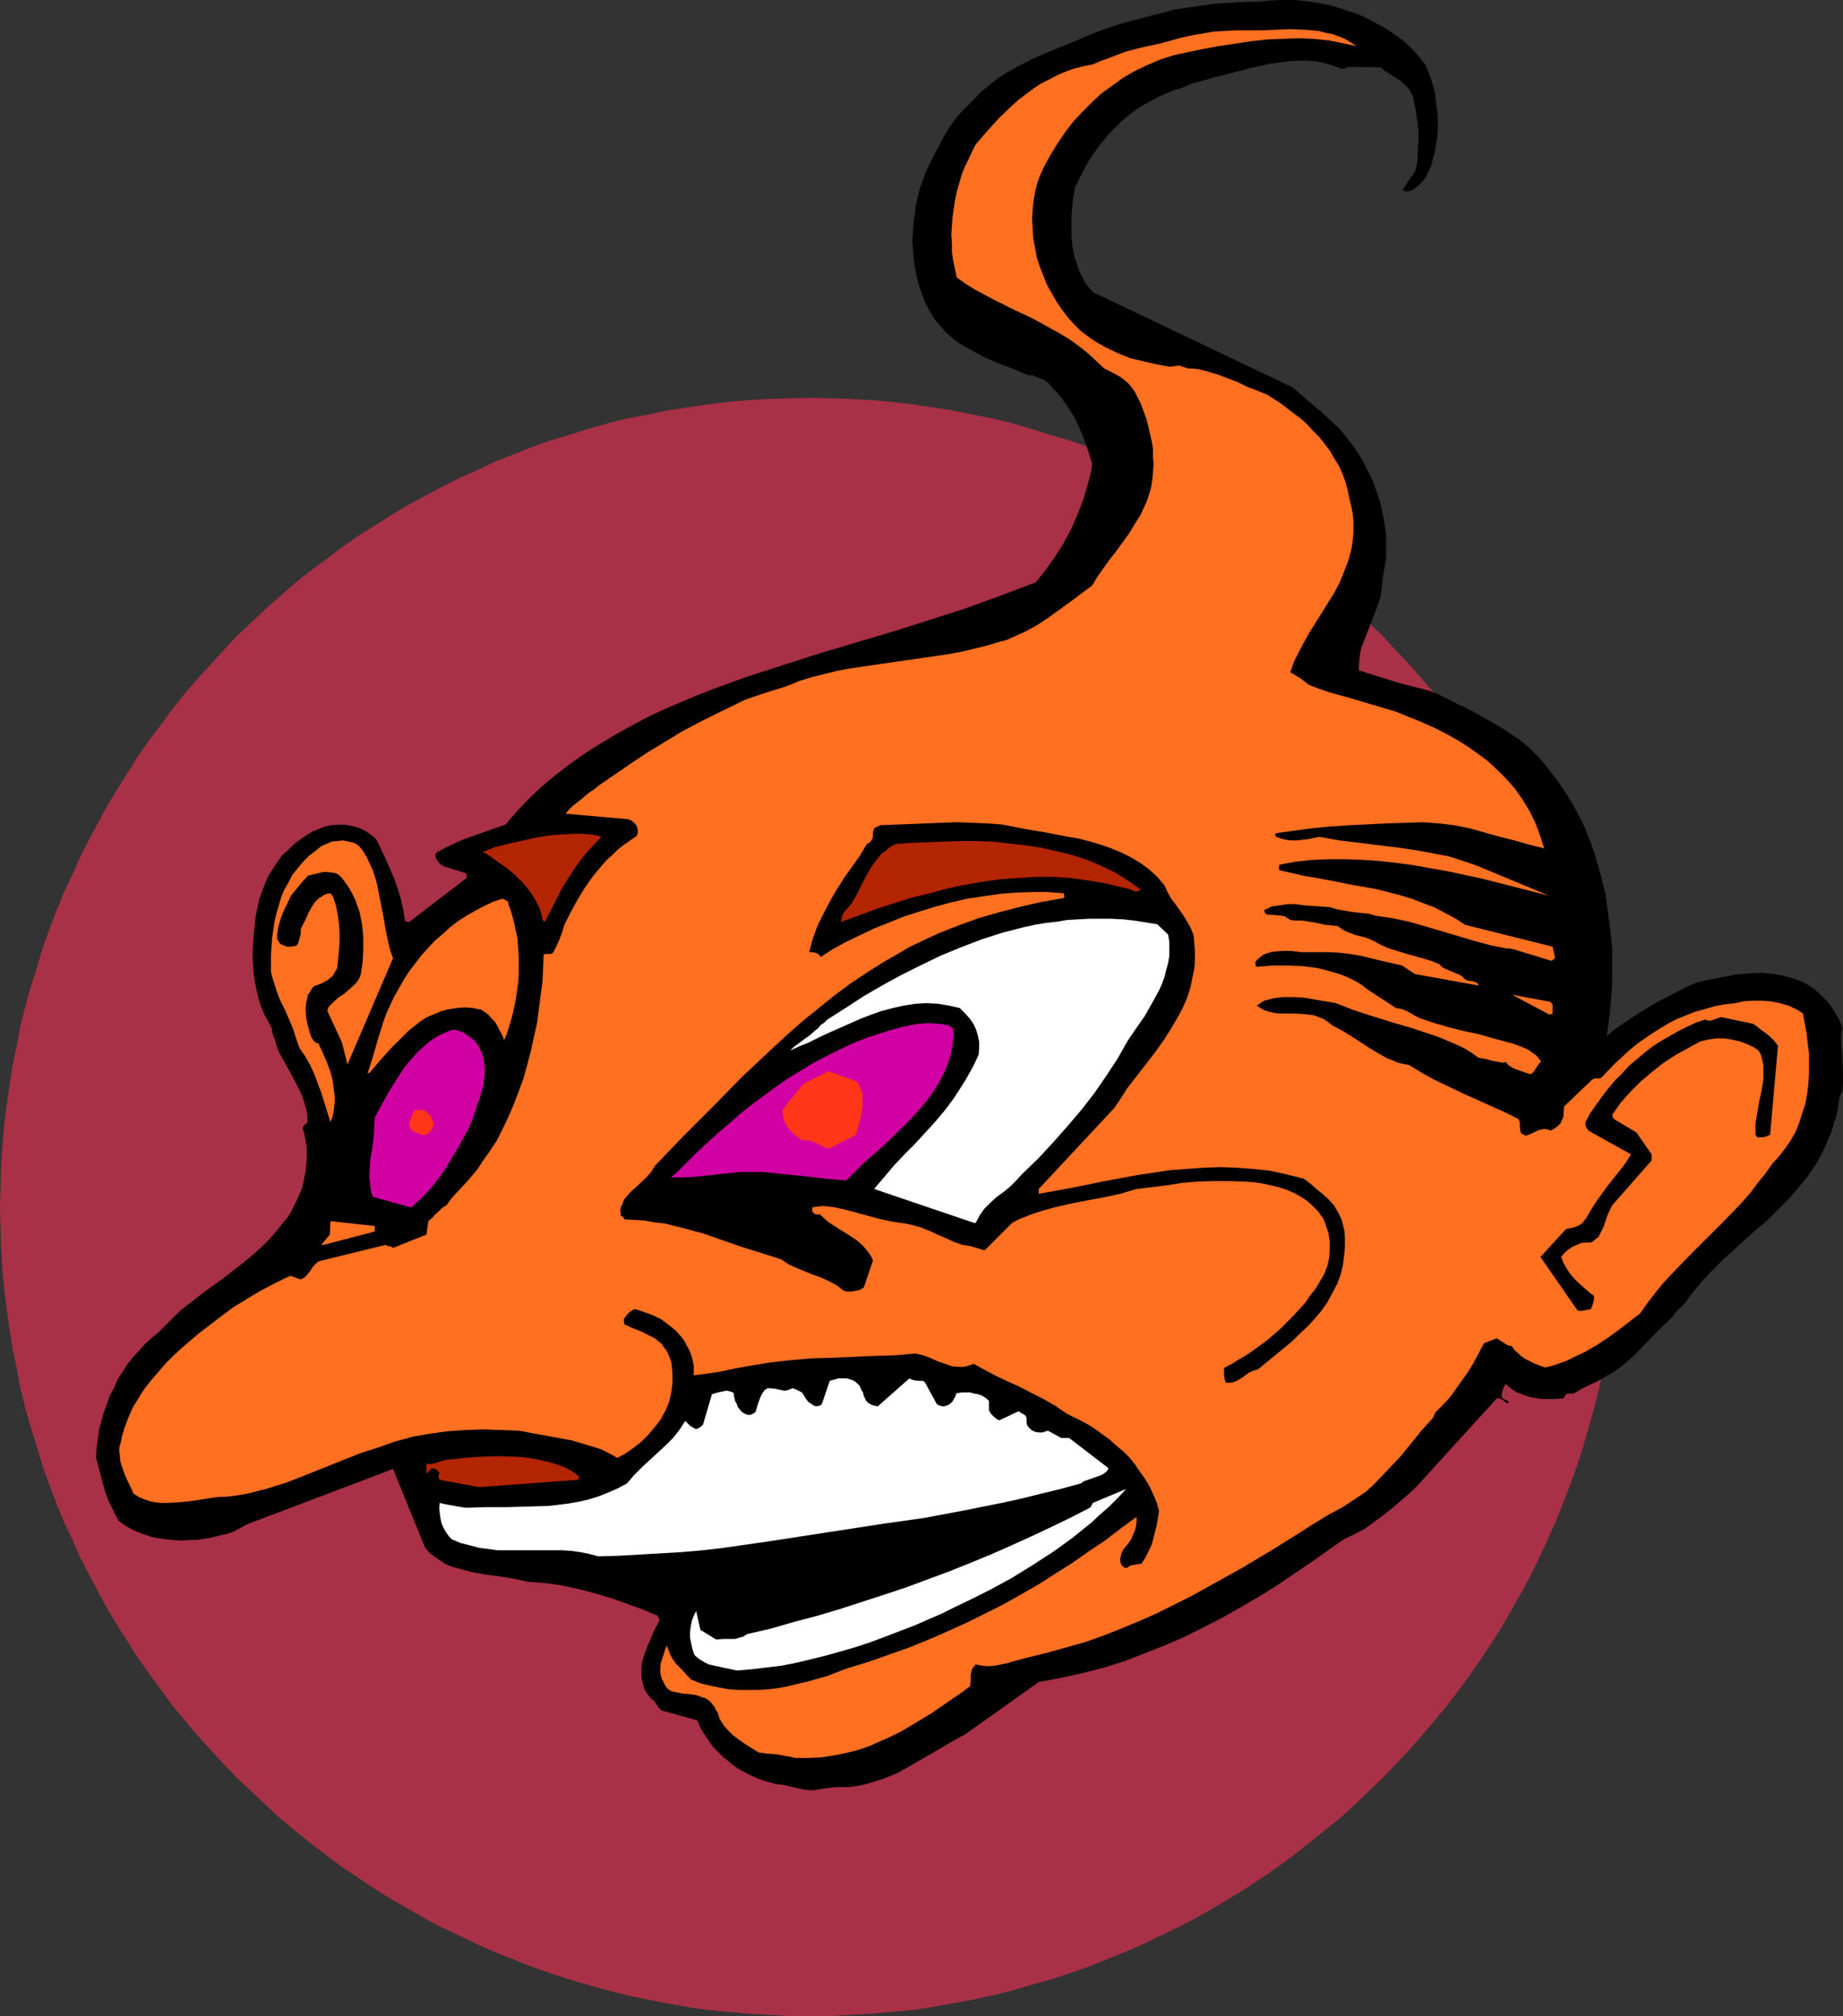
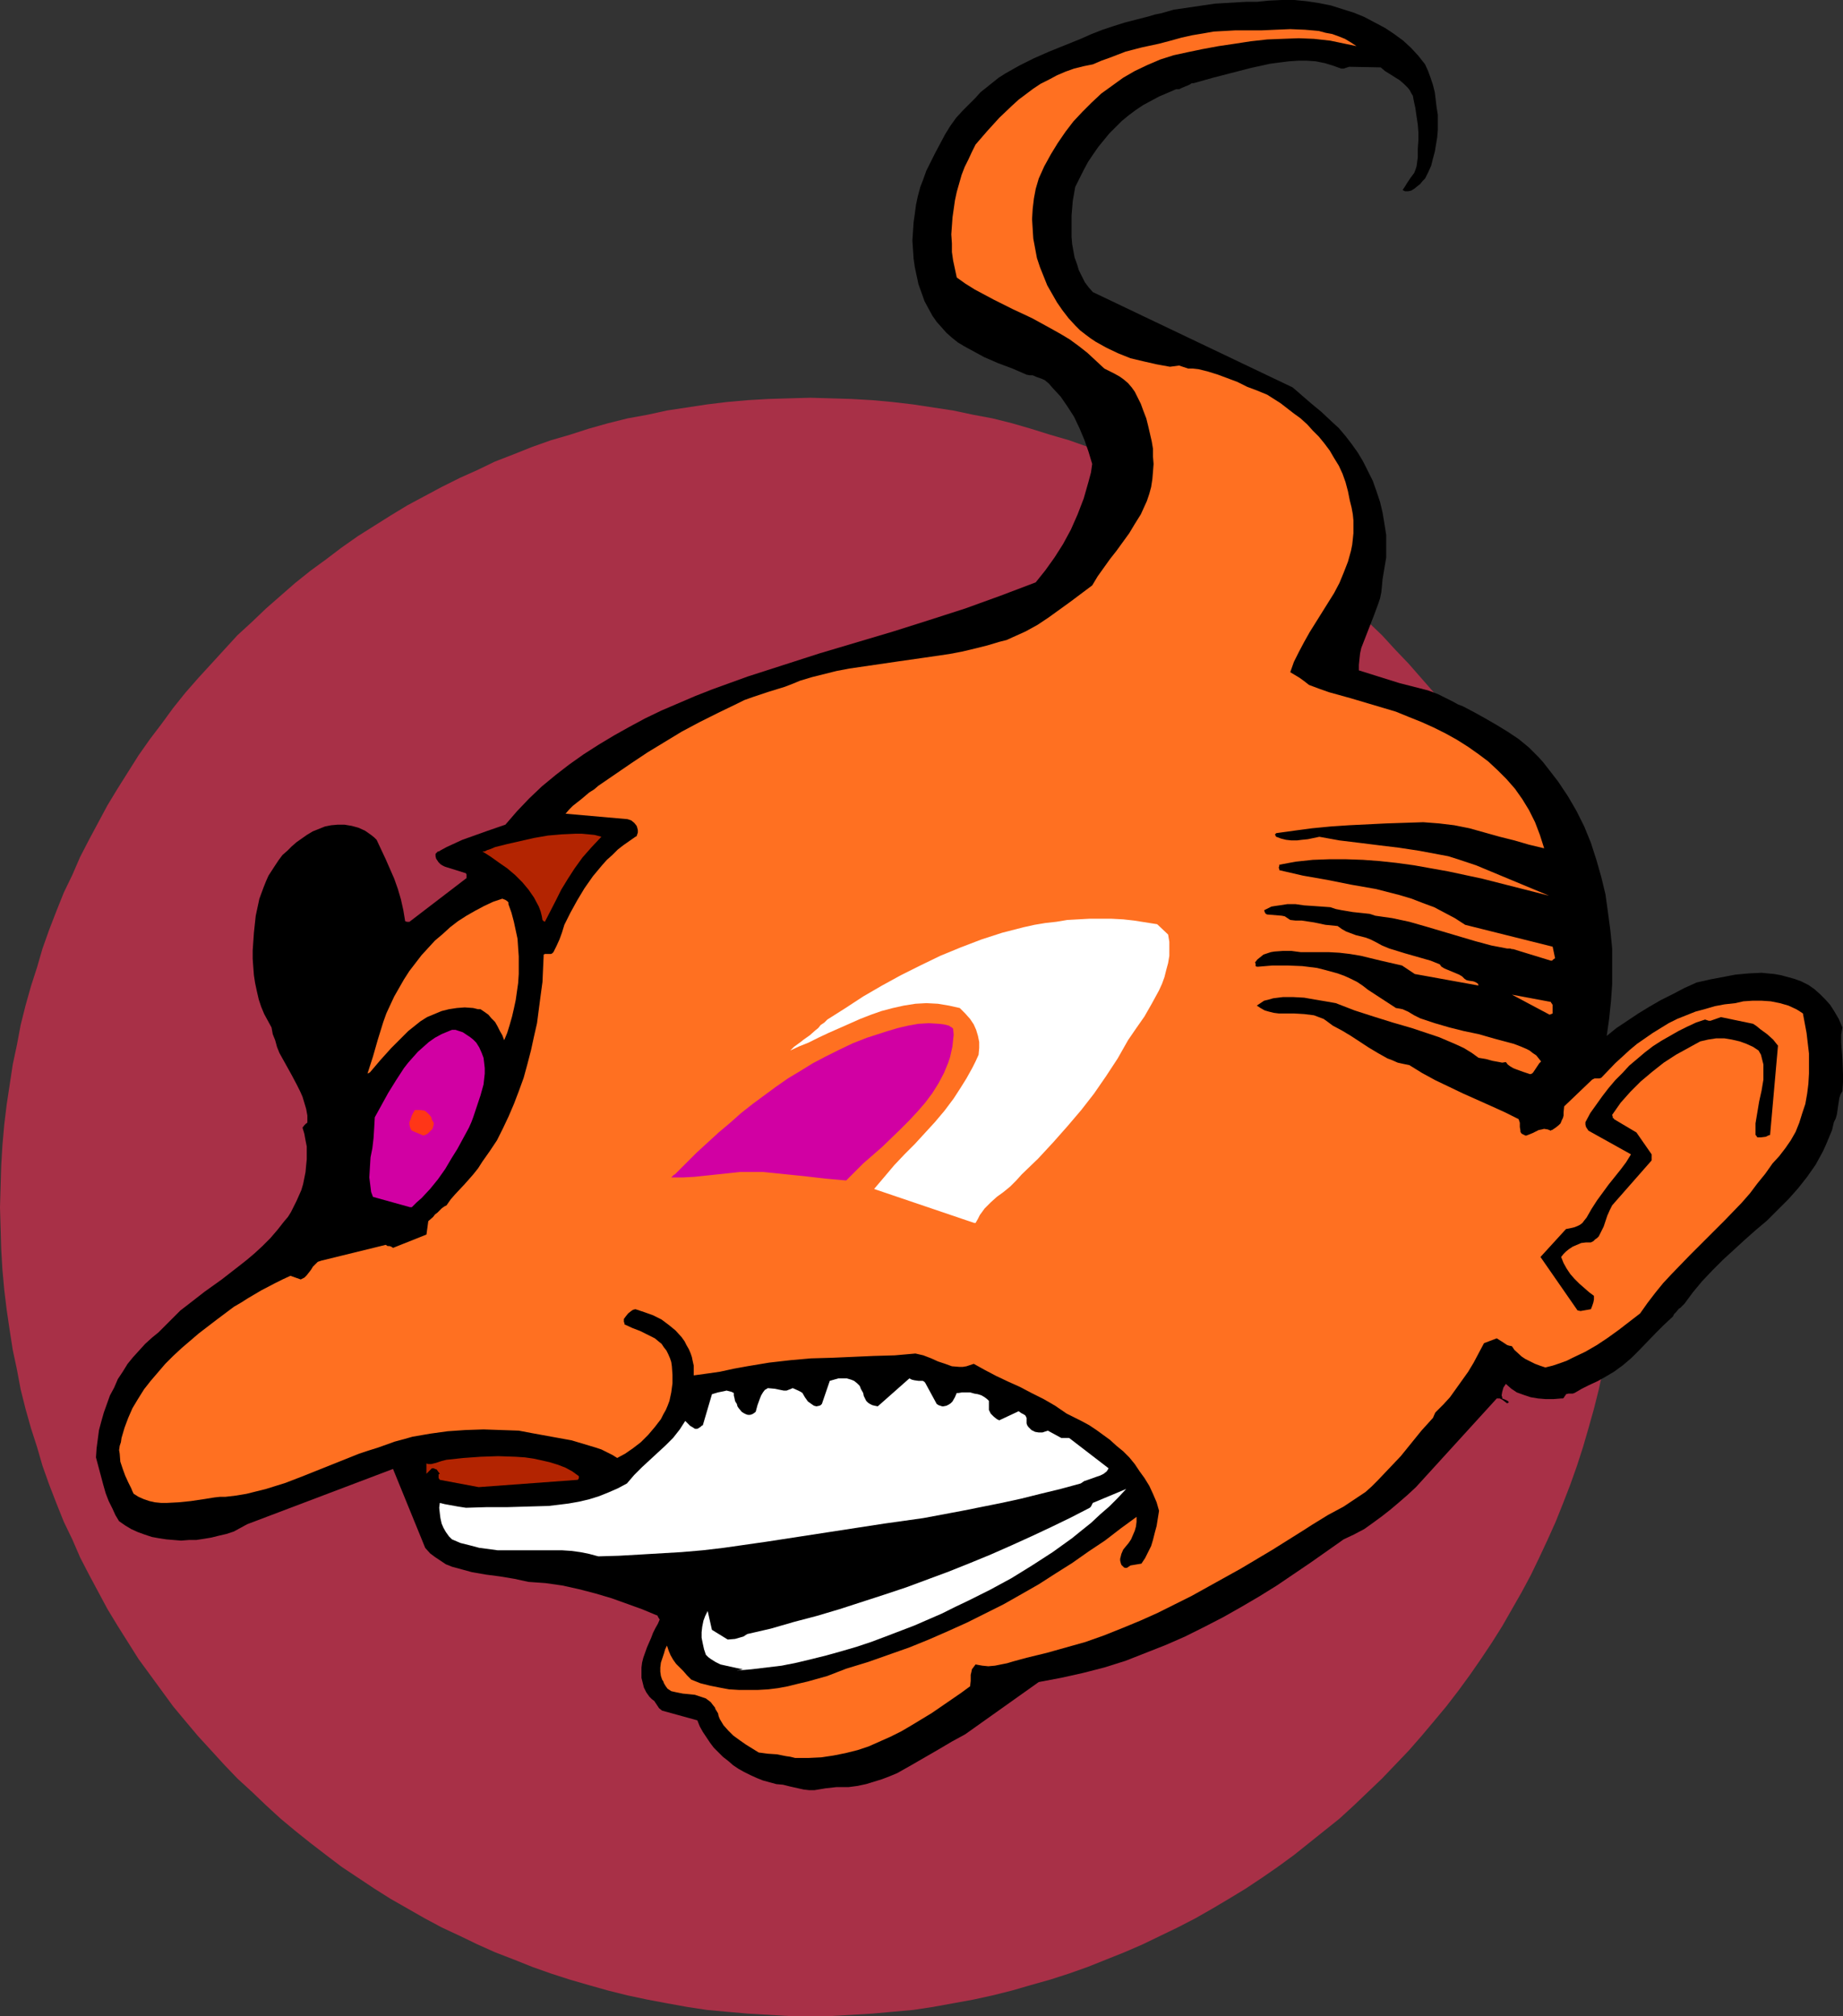
<svg xmlns="http://www.w3.org/2000/svg" xmlns:ns1="http://sodipodi.sourceforge.net/DTD/sodipodi-0.dtd" xmlns:ns2="http://www.inkscape.org/namespaces/inkscape" version="1.0" width="129.724mm" height="141.921mm" id="svg19" ns1:docname="Genie - Head.wmf">
  <rect width="100%" height="100%" fill="#333333" stroke="none" />
  <ns1:namedview id="namedview19" pagecolor="#ffffff" bordercolor="#000000" borderopacity="0.25" ns2:showpageshadow="2" ns2:pageopacity="0.0" ns2:pagecheckerboard="0" ns2:deskcolor="#d1d1d1" ns2:document-units="mm" />
  <defs id="defs1">
    <pattern id="WMFhbasepattern" patternUnits="userSpaceOnUse" width="6" height="6" x="0" y="0" />
  </defs>
  <path style="fill:#a83047;fill-opacity:1;fill-rule:evenodd;stroke:none" d="m 215.574,105.825 5.494,0.162 5.494,0.162 5.494,0.323 5.333,0.485 5.494,0.646 5.333,0.808 5.333,0.808 5.333,1.131 5.171,0.969 5.171,1.293 5.01,1.454 5.171,1.616 5.01,1.454 5.01,1.777 4.848,1.939 4.848,1.939 4.848,2.262 4.686,2.1 4.686,2.423 4.686,2.423 4.525,2.423 4.363,2.747 4.525,2.747 4.363,2.747 4.202,3.07 4.202,3.07 4.04,3.07 4.04,3.231 4.04,3.393 3.878,3.393 3.717,3.554 3.717,3.554 3.555,3.878 3.555,3.716 3.394,3.878 3.394,3.878 3.232,4.039 3.232,4.201 3.07,4.039 2.909,4.362 2.909,4.362 2.747,4.362 2.586,4.524 2.586,4.524 2.424,4.524 2.262,4.685 2.262,4.847 2.101,4.685 1.939,4.847 1.939,5.008 1.778,5.008 1.616,5.008 1.454,5.008 1.454,5.17 1.293,5.17 1.131,5.17 0.97,5.332 0.808,5.332 0.808,5.332 0.646,5.332 0.485,5.493 0.323,5.493 0.323,5.493 v 5.493 5.493 l -0.323,5.655 -0.323,5.493 -0.485,5.332 -0.646,5.332 -0.808,5.493 -0.808,5.17 -0.97,5.332 -1.131,5.17 -1.293,5.17 -1.454,5.17 -1.454,5.008 -1.616,5.008 -1.778,5.008 -1.939,5.008 -1.939,4.847 -2.101,4.685 -2.262,4.847 -2.262,4.685 -2.424,4.524 -2.586,4.524 -2.586,4.524 -2.747,4.362 -2.909,4.362 -2.909,4.201 -3.07,4.201 -3.232,4.201 -3.232,3.878 -3.394,4.039 -3.394,3.878 -3.555,3.716 -3.555,3.716 -3.717,3.554 -3.717,3.554 -3.878,3.554 -4.04,3.231 -4.04,3.231 -4.04,3.231 -4.202,3.07 -4.202,2.908 -4.363,2.908 -4.525,2.747 -4.363,2.585 -4.525,2.585 -4.686,2.423 -4.686,2.262 -4.686,2.262 -4.848,2.1 -4.848,1.939 -4.848,1.939 -5.01,1.777 -5.01,1.616 -5.171,1.454 -5.01,1.454 -5.171,1.293 -5.171,1.131 -5.333,0.969 -5.333,0.969 -5.333,0.808 -5.494,0.485 -5.333,0.485 -5.494,0.323 -5.494,0.323 h -5.494 -5.656 l -5.494,-0.323 -5.494,-0.323 -5.494,-0.485 -5.333,-0.485 -5.333,-0.808 -5.333,-0.969 -5.171,-0.969 -5.333,-1.131 -5.171,-1.293 -5.171,-1.454 -5.01,-1.454 -5.01,-1.616 -5.01,-1.777 -4.848,-1.939 -5.01,-1.939 -4.686,-2.1 -4.686,-2.262 -4.848,-2.262 -4.525,-2.423 -4.525,-2.585 -4.525,-2.585 -4.363,-2.747 -4.363,-2.908 -4.363,-2.908 -4.04,-3.07 -4.202,-3.231 -4.04,-3.231 -3.878,-3.231 -3.878,-3.554 -3.717,-3.554 -3.878,-3.554 -3.555,-3.716 -3.394,-3.716 -3.555,-3.878 -3.394,-4.039 -3.232,-3.878 -3.07,-4.201 -3.07,-4.201 -3.07,-4.201 -2.747,-4.362 -2.747,-4.362 -2.747,-4.524 -2.424,-4.524 -2.424,-4.524 -2.424,-4.685 -2.101,-4.847 -2.262,-4.685 -1.939,-4.847 -1.939,-5.008 L 11.312,390.016 9.858,385.007 8.242,379.999 6.787,374.829 5.494,369.659 4.525,364.489 3.394,359.157 2.586,353.987 1.778,348.494 1.131,343.162 0.646,337.831 0.323,332.337 0.162,326.683 0,321.189 l 0.162,-5.493 0.162,-5.493 0.323,-5.493 0.485,-5.493 0.646,-5.332 0.808,-5.332 0.808,-5.332 1.131,-5.332 0.97,-5.17 1.293,-5.17 1.454,-5.17 1.616,-5.008 1.454,-5.008 1.778,-5.008 1.939,-5.008 1.939,-4.847 2.262,-4.685 2.101,-4.847 2.424,-4.685 2.424,-4.524 2.424,-4.524 2.747,-4.524 2.747,-4.362 2.747,-4.362 3.07,-4.362 3.07,-4.039 3.07,-4.201 3.232,-4.039 3.394,-3.878 3.555,-3.878 3.394,-3.716 3.555,-3.878 3.878,-3.554 3.717,-3.554 3.878,-3.393 3.878,-3.393 4.04,-3.231 4.202,-3.07 4.04,-3.07 4.363,-3.07 4.363,-2.747 4.363,-2.747 4.525,-2.747 4.525,-2.423 4.525,-2.423 4.848,-2.423 4.686,-2.1 4.686,-2.262 5.01,-1.939 4.848,-1.939 5.01,-1.777 5.01,-1.454 5.01,-1.616 5.171,-1.454 5.171,-1.293 5.333,-0.969 5.171,-1.131 5.333,-0.808 5.333,-0.808 5.333,-0.646 5.494,-0.485 5.494,-0.323 5.494,-0.162 z" id="path1" />
  <path style="fill:#000000;fill-opacity:1;fill-rule:evenodd;stroke:none" d="m 213.797,476.129 1.454,0.162 h 1.454 l 2.909,-0.485 2.909,-0.323 h 1.616 1.616 l 2.424,-0.323 2.262,-0.485 2.101,-0.646 2.101,-0.646 2.101,-0.808 1.939,-0.808 3.717,-2.1 7.272,-4.201 3.555,-2.1 3.555,-1.939 19.554,-13.895 5.979,-1.131 5.818,-1.293 5.656,-1.454 5.656,-1.777 5.333,-2.1 5.333,-2.1 5.171,-2.262 5.171,-2.585 5.01,-2.585 4.848,-2.747 4.686,-2.747 4.686,-2.908 4.525,-3.07 4.525,-3.07 4.363,-3.07 4.363,-3.07 2.747,-1.293 2.747,-1.454 2.262,-1.616 2.424,-1.777 2.262,-1.777 2.101,-1.777 2.424,-2.1 2.262,-2.1 21.493,-23.588 h 0.485 0.323 l 0.646,0.323 1.293,0.969 0.323,-0.162 0.162,-0.162 -0.162,-0.162 -0.162,-0.162 -0.646,-0.323 -0.808,-0.323 v -0.323 l -0.162,-0.485 0.162,-0.969 0.323,-1.131 0.646,-0.969 1.454,1.293 1.454,0.969 1.778,0.646 1.939,0.646 1.939,0.323 1.939,0.162 h 2.262 l 1.939,-0.162 h 0.485 l 0.323,-0.323 0.162,-0.323 0.162,-0.162 0.162,-0.323 0.646,-0.162 h 1.131 l 0.485,-0.162 1.939,-1.131 1.939,-0.969 2.101,-0.969 1.778,-0.969 2.747,-1.616 2.424,-1.777 2.262,-1.939 2.101,-2.1 4.363,-4.524 2.101,-2.1 2.424,-2.262 0.323,-0.646 0.485,-0.485 0.808,-0.969 0.323,-0.162 0.485,-0.485 0.646,-0.646 2.262,-3.07 2.424,-2.908 2.747,-2.908 2.747,-2.747 5.818,-5.332 2.909,-2.585 3.07,-2.585 2.747,-2.747 2.909,-2.908 2.586,-2.908 2.424,-3.07 2.262,-3.231 0.97,-1.777 0.97,-1.777 0.808,-1.777 0.808,-1.939 0.808,-1.939 0.485,-2.1 0.485,-0.969 0.323,-1.131 0.323,-2.262 0.323,-2.1 0.323,-0.969 0.485,-0.808 0.162,-2.423 v -2.1 l -0.162,-4.201 -0.162,-2.1 -0.162,-2.1 v -2.1 l 0.323,-1.939 -0.97,-2.262 -1.131,-1.939 -1.131,-1.777 -1.293,-1.454 -1.454,-1.454 -1.454,-1.293 -1.616,-1.131 -1.939,-0.969 -1.778,-0.646 -1.778,-0.485 -1.778,-0.485 -1.778,-0.323 -1.778,-0.162 -1.616,-0.162 -3.394,0.162 -3.555,0.323 -3.394,0.646 -3.394,0.646 -3.555,0.808 -3.232,1.454 -3.07,1.616 -3.232,1.616 -3.07,1.777 -2.909,1.777 -2.909,1.939 -2.909,1.939 -2.586,2.1 0.646,-4.524 0.485,-4.685 0.323,-4.524 v -4.847 -4.685 l -0.485,-4.847 -0.646,-4.847 -0.646,-4.685 -1.131,-4.685 -1.293,-4.524 -1.454,-4.524 -1.778,-4.362 -2.101,-4.201 -2.262,-3.878 -2.586,-3.878 -2.747,-3.554 -1.131,-1.454 -1.293,-1.454 -1.293,-1.293 -1.293,-1.293 -2.747,-2.262 -2.909,-1.939 -2.909,-1.777 -3.07,-1.777 -2.909,-1.616 -3.07,-1.616 -1.293,-0.485 -1.131,-0.646 -2.262,-1.131 -1.939,-0.969 -1.293,-0.485 -1.293,-0.485 -7.595,-1.939 -10.827,-3.393 v -1.454 l 0.162,-1.616 0.162,-1.454 0.323,-1.454 1.131,-2.908 1.131,-2.908 1.131,-2.908 1.131,-3.07 0.485,-1.454 0.323,-1.616 0.162,-1.616 0.162,-1.777 0.485,-2.908 0.485,-2.908 v -3.07 -2.908 l -0.485,-3.07 -0.485,-2.908 -0.646,-2.747 -0.97,-2.908 -0.97,-2.747 -1.293,-2.585 -1.293,-2.585 -1.454,-2.423 -1.616,-2.262 -1.616,-2.1 -1.778,-2.1 -1.939,-1.777 -2.747,-2.585 -2.747,-2.262 -2.424,-2.1 -1.293,-1.131 -1.131,-0.969 -53.166,-25.366 -1.131,-1.293 -0.97,-1.293 -0.808,-1.616 -0.808,-1.616 -0.485,-1.616 -0.646,-1.777 -0.323,-1.777 -0.323,-1.777 -0.162,-1.939 v -1.777 -3.878 l 0.323,-3.878 0.646,-3.716 1.131,-2.262 1.131,-2.262 1.131,-2.1 1.293,-1.939 1.454,-2.1 1.454,-1.777 1.454,-1.777 1.778,-1.777 1.616,-1.616 1.778,-1.454 1.939,-1.454 1.939,-1.293 2.101,-1.131 2.101,-1.131 2.262,-0.969 2.262,-0.969 h 0.808 l 0.646,-0.323 1.131,-0.485 0.485,-0.162 0.646,-0.323 0.485,-0.323 h 0.485 l 5.171,-1.454 5.01,-1.293 5.01,-1.293 5.171,-1.131 2.424,-0.323 2.586,-0.323 2.424,-0.162 h 2.424 l 2.262,0.162 2.424,0.485 2.101,0.646 2.262,0.808 h 0.646 l 0.485,-0.162 0.97,-0.323 8.403,0.162 1.131,0.969 1.293,0.808 1.293,0.808 1.293,0.808 1.131,0.969 1.131,1.131 0.485,0.646 0.323,0.646 0.485,0.808 0.162,0.969 0.485,2.262 0.323,2.262 0.323,2.1 0.162,2.1 v 2.1 l -0.162,2.262 v 2.262 l -0.323,2.423 -0.323,0.969 -0.323,0.808 -0.97,1.293 -0.97,1.454 -0.485,0.808 -0.646,0.969 0.323,0.162 0.323,0.162 h 0.808 l 0.808,-0.162 0.808,-0.485 0.808,-0.646 0.808,-0.646 0.646,-0.808 0.646,-0.646 0.808,-1.616 0.808,-1.777 0.485,-1.939 0.485,-1.777 0.323,-1.939 0.323,-1.939 0.162,-1.939 v -1.939 -2.1 l -0.323,-1.939 -0.485,-4.039 -0.485,-1.939 -0.646,-1.939 -0.646,-1.777 -0.808,-1.777 -1.778,-2.262 -1.939,-2.1 -2.101,-1.939 -2.424,-1.777 -2.424,-1.616 -2.747,-1.454 -2.747,-1.454 -2.747,-1.131 L 357.136,2.423 354.065,1.454 350.833,0.808 347.601,0.323 344.369,0 h -3.394 l -3.394,0.162 -3.232,0.323 h -2.909 l -2.747,0.162 -5.494,0.323 -5.494,0.808 -5.494,0.808 -3.394,0.969 -1.616,0.323 -1.616,0.485 -6.302,1.616 -3.07,0.969 -2.909,0.969 -2.909,1.131 -2.909,1.293 -8.403,3.393 -4.04,1.777 -3.878,1.939 -3.717,2.1 -1.778,1.131 -1.616,1.293 -1.616,1.293 -1.616,1.293 -1.293,1.454 -1.454,1.454 -1.939,1.939 -1.778,1.939 -1.616,2.262 -1.293,2.1 -2.586,4.847 -2.424,4.847 -0.808,2.262 -0.808,2.1 -0.646,2.423 -0.485,2.262 -0.323,2.423 -0.323,2.262 -0.162,2.423 -0.162,2.423 0.162,2.423 0.162,2.423 0.323,2.262 0.485,2.262 0.485,2.262 0.808,2.262 0.808,2.262 1.131,2.1 0.97,1.777 1.131,1.616 1.293,1.454 1.293,1.454 1.454,1.293 1.616,1.293 1.616,0.969 1.778,0.969 3.555,1.939 3.717,1.616 3.878,1.454 3.717,1.616 0.808,0.162 h 0.808 l 1.131,0.485 0.97,0.323 1.131,0.485 1.131,0.969 0.97,1.131 2.101,2.262 1.778,2.585 1.778,2.747 1.454,3.07 1.293,3.07 1.131,3.231 0.97,3.231 -0.323,2.262 -0.646,2.423 -0.646,2.262 -0.646,2.262 -1.616,4.201 -1.778,4.039 -2.101,3.878 -2.262,3.554 -2.424,3.393 -2.586,3.231 -4.686,1.777 -4.686,1.777 -9.373,3.393 -9.534,3.07 -9.696,3.07 -19.554,5.816 -9.534,3.07 -9.534,3.07 -9.373,3.393 -4.525,1.777 -4.525,1.939 -4.525,1.939 -4.363,2.1 -4.202,2.262 -4.04,2.262 -4.04,2.423 -4.04,2.585 -3.878,2.747 -3.555,2.747 -3.717,3.07 -3.394,3.231 -3.232,3.393 -3.07,3.554 -4.686,1.616 -2.262,0.808 -2.262,0.808 -2.262,0.808 -2.101,0.969 -2.101,0.969 -1.778,0.969 -0.162,0.162 h -0.323 l -0.323,0.323 -0.323,0.323 v 0.646 l 0.162,0.646 0.323,0.485 0.323,0.485 0.485,0.485 0.485,0.323 0.646,0.323 0.485,0.162 5.171,1.616 v 0 l 0.162,0.323 v 0.969 l -15.19,11.633 h -0.646 l -0.485,-0.162 -0.485,-2.908 -0.646,-2.908 -0.808,-2.747 -0.97,-2.747 -2.262,-5.17 -2.424,-5.17 -0.646,-0.646 -0.808,-0.646 -1.616,-1.131 -1.778,-0.808 -1.778,-0.485 -1.939,-0.323 h -1.778 l -1.778,0.162 -1.616,0.323 -1.616,0.646 -1.616,0.646 -1.616,0.969 -2.747,1.939 -1.293,1.131 -1.131,1.131 -1.293,1.131 -0.97,1.293 -0.97,1.454 -1.778,2.747 -0.646,1.454 -0.646,1.616 -1.131,3.07 -0.97,4.524 -0.485,4.524 -0.323,4.685 v 2.262 l 0.162,2.262 0.162,2.1 0.323,2.1 0.485,2.262 0.485,2.1 0.646,1.939 0.808,1.939 0.97,1.777 0.97,1.777 0.323,1.777 0.646,1.616 0.485,1.777 0.646,1.616 1.616,2.908 1.616,2.908 1.454,2.747 0.808,1.616 0.646,1.454 0.485,1.616 0.485,1.616 0.323,1.777 v 1.777 l -0.162,0.323 h -0.162 l -0.162,0.162 -0.323,0.323 -0.485,0.646 0.485,1.616 0.323,1.777 0.323,1.616 v 1.616 1.777 l -0.162,1.616 -0.162,1.777 -0.323,1.616 -0.323,1.616 -0.485,1.616 -0.646,1.454 -0.646,1.454 -1.454,2.908 -0.808,1.293 -0.97,1.131 -1.778,2.262 -1.939,2.262 -2.101,2.1 -2.101,1.939 -2.101,1.777 -2.262,1.777 -4.363,3.393 -4.525,3.231 -4.363,3.393 -2.101,1.616 -1.939,1.939 -1.939,1.939 -1.939,1.939 -1.778,1.454 -1.778,1.616 -1.616,1.777 -1.616,1.777 -1.454,1.777 -1.293,2.1 -1.293,1.939 -0.97,2.262 -1.131,2.1 -0.808,2.262 -0.808,2.262 -0.646,2.262 -0.646,2.423 -0.323,2.423 -0.323,2.423 -0.162,2.423 1.293,4.847 0.646,2.423 0.646,2.262 0.808,2.1 0.97,1.939 0.808,1.777 0.97,1.616 1.616,1.131 1.616,0.969 1.778,0.808 1.778,0.646 1.939,0.646 1.778,0.323 2.101,0.323 1.939,0.162 1.939,0.162 2.101,-0.162 h 1.939 l 2.101,-0.323 1.939,-0.323 1.939,-0.485 2.101,-0.485 1.939,-0.646 3.555,-1.939 38.784,-14.702 8.565,21.003 1.293,1.454 1.293,0.969 1.454,0.969 1.454,0.969 1.616,0.646 1.778,0.485 1.778,0.485 1.778,0.485 3.717,0.646 3.717,0.485 3.878,0.646 3.717,0.808 4.525,0.323 4.525,0.646 4.363,0.969 4.363,1.131 4.363,1.293 4.04,1.454 4.04,1.454 3.878,1.616 h 0.162 l 0.162,0.323 0.162,0.323 0.323,0.485 -0.485,1.131 -0.646,1.131 -0.646,1.293 -0.485,1.293 -1.131,2.585 -0.97,2.747 -0.323,1.293 -0.162,1.293 v 1.454 1.293 l 0.323,1.293 0.323,1.293 0.646,1.293 0.808,1.131 0.646,0.646 0.646,0.485 0.646,0.969 0.646,0.969 0.808,0.646 9.373,2.585 0.646,1.616 0.808,1.454 0.97,1.454 0.97,1.454 0.97,1.293 1.293,1.293 1.131,1.131 1.454,1.131 1.293,1.131 1.454,0.969 1.454,0.808 1.616,0.808 1.778,0.808 1.616,0.646 1.778,0.485 1.778,0.485 1.778,0.162 1.939,0.485 z" id="path2" />
  <path style="fill:#ff7021;fill-opacity:1;fill-rule:evenodd;stroke:none" d="m 211.534,467.728 h 3.555 l 3.394,-0.162 3.232,-0.485 3.232,-0.646 3.232,-0.808 2.909,-0.969 2.909,-1.293 2.909,-1.293 2.909,-1.454 2.747,-1.616 5.333,-3.231 5.171,-3.554 2.586,-1.777 2.424,-1.777 0.162,-1.454 v -1.616 l 0.162,-0.646 0.162,-0.808 0.485,-0.646 0.485,-0.646 1.778,0.323 1.616,0.162 1.778,-0.162 1.616,-0.323 1.616,-0.323 1.616,-0.485 1.778,-0.485 1.778,-0.485 5.333,-1.293 5.171,-1.454 5.171,-1.454 5.01,-1.777 4.848,-1.939 4.686,-1.939 4.686,-2.1 4.525,-2.262 4.525,-2.262 4.363,-2.423 8.726,-4.847 8.403,-5.008 8.242,-5.17 2.262,-1.454 2.101,-1.293 2.101,-1.293 2.101,-1.131 2.101,-1.131 1.939,-1.293 1.939,-1.293 1.939,-1.293 1.616,-1.454 1.616,-1.616 3.07,-3.231 3.07,-3.231 5.494,-6.786 3.07,-3.393 0.485,-1.131 0.162,-0.323 0.162,-0.162 1.939,-1.939 1.778,-1.939 1.616,-2.262 1.616,-2.262 1.616,-2.262 1.454,-2.423 2.747,-5.17 3.394,-1.293 1.778,1.131 0.97,0.646 0.485,0.162 0.808,0.162 0.646,0.969 1.939,1.777 0.97,0.646 1.293,0.646 1.293,0.646 1.293,0.485 1.454,0.485 1.939,-0.485 1.939,-0.646 1.778,-0.646 1.616,-0.808 3.394,-1.616 3.07,-1.777 2.909,-1.939 2.909,-2.1 5.656,-4.362 1.939,-2.747 2.101,-2.747 2.101,-2.585 2.262,-2.423 4.686,-4.847 4.686,-4.685 4.686,-4.685 4.525,-4.685 2.262,-2.585 1.939,-2.585 2.101,-2.585 1.939,-2.747 1.778,-1.939 1.616,-2.1 1.454,-2.1 1.293,-2.262 0.97,-2.423 0.808,-2.585 0.808,-2.423 0.485,-2.747 0.323,-2.585 0.162,-2.747 v -2.747 -2.585 l -0.323,-2.747 -0.323,-2.747 -0.485,-2.585 -0.485,-2.585 -0.97,-0.646 -0.808,-0.485 -2.101,-0.969 -2.262,-0.646 -2.424,-0.485 -2.424,-0.162 h -2.424 l -2.424,0.162 -2.101,0.485 -2.909,0.323 -2.586,0.485 -2.747,0.808 -2.424,0.646 -2.424,0.969 -2.424,0.969 -2.262,1.131 -2.101,1.293 -2.101,1.293 -2.101,1.454 -2.101,1.454 -1.939,1.616 -1.939,1.777 -1.939,1.777 -3.717,3.878 -0.485,0.162 h -0.646 -0.646 l -0.646,0.323 -7.434,7.109 -0.162,1.616 v 0.808 l -0.162,0.646 -0.323,0.646 -0.323,0.808 -0.485,0.485 -0.808,0.646 -0.485,0.323 -0.485,0.323 h -0.162 l -0.162,0.162 -0.808,-0.323 -0.97,-0.162 -0.646,0.162 -0.808,0.162 -1.616,0.808 -1.616,0.646 h -0.323 l -0.323,-0.162 -0.323,-0.162 -0.323,-0.162 -0.323,-0.485 v -0.323 l -0.162,-0.969 v -1.131 l -0.323,-0.969 -3.555,-1.777 -3.555,-1.616 -7.595,-3.393 -3.717,-1.777 -3.717,-1.777 -3.555,-1.939 -3.394,-2.1 -1.616,-0.323 -1.454,-0.323 -1.454,-0.646 -1.293,-0.485 -2.586,-1.454 -2.424,-1.454 -4.686,-3.07 -2.424,-1.454 -2.424,-1.293 -1.293,-0.969 -1.131,-0.808 -1.293,-0.485 -1.293,-0.485 -1.293,-0.162 -1.293,-0.162 -2.747,-0.162 h -2.747 -1.293 l -1.293,-0.162 -1.293,-0.323 -1.131,-0.323 -1.131,-0.646 -0.97,-0.646 0.97,-0.646 0.97,-0.646 1.293,-0.323 1.131,-0.323 1.293,-0.162 1.293,-0.162 h 2.747 l 2.909,0.162 2.747,0.485 2.909,0.485 2.747,0.485 5.01,1.939 5.01,1.616 5.171,1.616 5.01,1.454 4.848,1.616 2.424,0.808 2.262,0.969 2.262,0.969 2.101,0.969 2.101,1.293 1.778,1.293 1.939,0.323 1.778,0.485 1.778,0.323 0.808,0.162 0.97,-0.162 0.485,0.646 0.646,0.485 0.808,0.485 0.808,0.323 1.778,0.646 1.939,0.646 0.485,-0.162 0.323,-0.323 0.646,-0.969 0.646,-0.969 0.323,-0.485 0.485,-0.485 -0.646,-0.808 -0.646,-0.808 -0.97,-0.646 -0.808,-0.646 -0.97,-0.485 -1.131,-0.485 -2.101,-0.808 -2.424,-0.646 -2.424,-0.646 -2.262,-0.646 -2.262,-0.646 -3.878,-0.808 -3.878,-0.969 -3.878,-1.131 -3.878,-1.293 -1.616,-0.808 -0.808,-0.485 -0.808,-0.485 -1.454,-0.646 -0.808,-0.162 -0.97,-0.162 -7.434,-4.847 -1.454,-1.131 -1.454,-0.969 -1.616,-0.808 -1.778,-0.808 -1.778,-0.646 -1.778,-0.485 -1.778,-0.485 -1.939,-0.485 -3.878,-0.485 -4.04,-0.162 h -3.878 l -3.878,0.323 h -0.162 -0.162 l -0.323,-0.162 v -0.485 -0.162 l -0.162,-0.323 0.646,-0.808 0.808,-0.646 0.808,-0.646 0.97,-0.323 0.97,-0.323 0.97,-0.162 2.262,-0.162 h 2.262 l 2.424,0.323 h 2.262 2.101 3.07 l 2.909,0.162 2.747,0.323 2.909,0.485 5.333,1.293 5.656,1.293 3.394,2.262 16.968,3.07 -0.162,-0.485 -0.485,-0.323 -0.323,-0.162 -0.485,-0.162 -1.131,-0.162 -0.646,-0.162 -0.485,-0.323 -0.646,-0.646 -0.808,-0.485 -1.939,-0.808 -1.939,-0.808 -0.808,-0.485 -0.485,-0.646 -2.424,-0.969 -2.262,-0.646 -4.525,-1.293 -2.101,-0.646 -2.101,-0.646 -1.939,-0.808 -1.778,-0.969 -1.293,-0.646 -1.293,-0.485 -2.586,-0.646 -2.586,-0.969 -1.131,-0.646 -1.131,-0.808 -3.232,-0.323 -3.07,-0.646 -3.232,-0.485 h -1.616 l -1.454,-0.162 -0.485,-0.323 -0.485,-0.323 -0.485,-0.323 -0.808,-0.162 -3.878,-0.323 -0.323,-0.162 -0.162,-0.162 -0.162,-0.323 -0.162,-0.485 0.97,-0.485 0.97,-0.485 0.97,-0.162 1.131,-0.162 2.101,-0.323 h 2.262 l 2.262,0.323 2.424,0.162 2.262,0.162 2.262,0.162 1.454,0.485 1.616,0.323 2.909,0.485 3.07,0.323 1.454,0.162 1.454,0.485 2.262,0.323 2.262,0.323 4.525,0.969 4.525,1.293 4.363,1.293 4.363,1.293 4.363,1.293 4.202,1.131 4.202,0.808 h 0.808 l 0.485,0.162 h 0.323 v 0 l 10.019,3.07 h 0.323 l 0.323,-0.323 0.485,-0.323 -0.646,-3.07 -23.27,-5.816 -2.747,-1.777 -2.747,-1.454 -2.747,-1.454 -3.07,-1.131 -2.909,-1.131 -3.232,-0.969 -6.302,-1.616 -6.464,-1.131 -6.464,-1.293 -6.464,-1.131 -6.302,-1.454 v -0.323 l -0.162,-0.323 0.162,-0.485 v -0.323 l 4.363,-0.808 4.525,-0.485 4.363,-0.162 h 4.525 l 4.525,0.162 4.363,0.323 4.525,0.485 4.686,0.646 4.525,0.808 4.525,0.808 9.05,1.939 8.888,2.262 8.888,2.262 -19.392,-8.078 -2.424,-0.808 -2.424,-0.808 -2.586,-0.808 -2.586,-0.485 -5.171,-0.969 -5.333,-0.808 -5.333,-0.646 -5.171,-0.646 -5.333,-0.646 -5.333,-0.969 -3.07,0.646 -1.616,0.162 -1.293,0.162 h -1.454 l -1.454,-0.162 -1.293,-0.323 -1.293,-0.485 -0.162,-0.162 v -0.162 l -0.162,-0.162 v 0 -0.162 l 0.323,-0.323 4.686,-0.646 4.848,-0.646 5.01,-0.485 4.848,-0.323 9.858,-0.485 9.858,-0.323 4.202,0.323 4.04,0.485 4.04,0.808 4.04,1.131 4.04,1.131 3.878,0.969 3.878,1.131 4.04,0.969 -1.131,-3.554 -1.293,-3.393 -1.616,-3.231 -1.778,-2.908 -1.939,-2.747 -2.262,-2.585 -2.262,-2.262 -2.586,-2.423 -2.586,-1.939 -2.747,-1.939 -3.07,-1.939 -2.909,-1.616 -3.232,-1.616 -3.232,-1.454 -3.232,-1.293 -3.555,-1.454 -5.979,-1.777 -5.979,-1.777 -5.818,-1.616 -2.747,-0.969 -2.586,-0.969 -1.454,-1.131 -1.131,-0.808 -2.424,-1.454 0.97,-2.747 1.293,-2.585 1.454,-2.747 1.454,-2.585 3.232,-5.17 3.232,-5.17 1.454,-2.747 1.131,-2.747 1.131,-2.908 0.808,-2.908 0.323,-1.616 0.162,-1.454 0.162,-1.616 v -1.616 -1.777 l -0.162,-1.616 -0.323,-1.777 -0.485,-1.939 -0.485,-2.423 -0.646,-2.423 -0.808,-2.262 -0.97,-2.1 -1.293,-2.1 -1.131,-1.939 -1.454,-1.939 -1.454,-1.777 -1.616,-1.616 -1.454,-1.616 -1.778,-1.616 -1.778,-1.293 -3.555,-2.747 -3.555,-2.262 -2.747,-1.131 -2.586,-0.969 -2.586,-1.293 -2.586,-0.969 -2.586,-0.969 -2.586,-0.808 -2.586,-0.646 -1.454,-0.162 h -1.293 v 0 l -2.424,-0.808 -2.424,0.323 -3.555,-0.646 -3.555,-0.808 -3.394,-0.808 -3.232,-1.293 -3.07,-1.454 -2.909,-1.616 -1.454,-0.969 -1.293,-0.969 -1.454,-1.131 -1.293,-1.293 -1.778,-1.939 -1.616,-2.1 -1.454,-2.1 -1.293,-2.262 -1.293,-2.262 -0.97,-2.423 -0.97,-2.423 -0.808,-2.423 -0.485,-2.585 -0.485,-2.585 -0.162,-2.585 -0.162,-2.585 0.162,-2.747 0.323,-2.747 0.485,-2.585 0.808,-2.747 1.454,-3.231 1.778,-3.231 1.778,-2.908 2.101,-3.07 2.101,-2.747 2.424,-2.585 2.424,-2.423 2.586,-2.423 2.909,-2.1 2.909,-2.1 3.07,-1.777 3.394,-1.616 3.394,-1.454 3.555,-1.131 3.717,-0.808 3.878,-0.808 4.363,-0.808 4.363,-0.646 4.202,-0.646 4.363,-0.485 4.04,-0.162 4.363,-0.162 4.04,0.162 4.363,0.485 6.949,1.454 -1.454,-0.969 -1.616,-0.969 -1.616,-0.646 -1.778,-0.646 -1.778,-0.323 -1.778,-0.485 -1.778,-0.162 -1.939,-0.162 -3.878,-0.162 -3.878,0.162 -3.717,0.162 h -3.878 -3.07 l -2.909,0.162 -2.909,0.162 -2.747,0.485 -2.909,0.485 -2.909,0.646 -2.909,0.808 -3.07,0.808 -2.262,0.485 -2.262,0.485 -4.363,1.131 -4.202,1.616 -2.262,0.808 -2.262,0.969 -2.424,0.485 -2.586,0.646 -2.262,0.808 -2.262,0.969 -2.101,1.131 -2.262,1.131 -1.939,1.293 -1.939,1.454 -1.939,1.454 -1.778,1.616 -3.394,3.231 -3.232,3.554 -3.07,3.554 -0.97,1.939 -0.97,2.1 -0.97,1.939 -0.808,2.1 -0.646,2.262 -0.646,2.262 -0.485,2.262 -0.323,2.262 -0.323,2.262 -0.162,2.262 -0.162,2.262 0.162,2.423 v 2.262 l 0.323,2.262 0.485,2.262 0.485,2.262 2.262,1.616 2.586,1.616 2.424,1.293 2.424,1.293 5.171,2.585 5.171,2.423 5.01,2.747 2.586,1.454 2.424,1.454 2.424,1.777 2.262,1.777 2.262,2.1 2.262,2.1 1.293,0.646 1.293,0.646 1.454,0.808 1.131,0.808 1.131,0.969 0.97,1.131 0.808,1.131 0.646,1.293 0.97,1.939 0.646,1.777 0.808,2.1 0.485,1.939 0.485,2.1 0.485,2.1 0.323,1.939 v 2.1 l 0.162,1.939 -0.162,2.1 -0.162,1.939 -0.323,2.1 -0.485,1.777 -0.646,1.939 -0.808,1.777 -0.808,1.777 -1.616,2.585 -1.454,2.423 -3.394,4.685 -1.778,2.262 -1.616,2.262 -1.616,2.262 -1.454,2.423 -5.818,4.362 -2.909,2.1 -2.909,2.1 -2.909,1.939 -3.232,1.777 -3.232,1.454 -1.778,0.808 -1.939,0.485 -3.232,0.969 -3.232,0.808 -3.394,0.808 -3.394,0.646 -6.626,0.969 -6.787,0.969 -6.626,0.969 -6.626,0.969 -3.394,0.646 -3.232,0.808 -3.232,0.808 -3.232,0.969 -1.939,0.808 -2.101,0.808 -4.202,1.293 -4.363,1.454 -2.262,0.808 -1.939,0.969 -5.01,2.423 -4.848,2.423 -4.848,2.585 -4.525,2.747 -4.525,2.747 -4.363,2.908 -8.726,5.978 -1.131,0.969 -1.293,0.808 -2.101,1.777 -2.262,1.777 -0.97,0.969 -0.97,1.131 16.483,1.454 0.485,0.162 0.485,0.162 0.808,0.646 0.646,0.808 0.162,0.485 0.162,0.646 v 0.646 l -0.162,0.485 -0.162,0.485 -0.323,0.162 -1.616,1.131 -1.616,1.131 -1.454,1.131 -1.454,1.454 -1.454,1.293 -1.293,1.454 -2.424,2.908 -2.262,3.231 -1.939,3.231 -1.778,3.231 -1.616,3.231 -0.646,2.1 -0.646,1.777 -0.808,1.777 -0.808,1.616 -0.323,0.323 -0.323,0.162 h -1.293 -0.323 l -0.323,0.162 -0.162,3.554 -0.162,3.716 -0.485,3.554 -0.485,3.716 -0.485,3.716 -0.808,3.554 -0.808,3.716 -0.97,3.716 -0.97,3.554 -1.293,3.554 -1.293,3.393 -1.454,3.393 -1.454,3.07 -1.616,3.231 -1.939,2.908 -1.939,2.747 -1.131,1.777 -1.293,1.616 -1.131,1.293 -1.293,1.454 -2.424,2.585 -1.131,1.293 -1.131,1.616 -0.646,0.323 -0.646,0.485 -1.131,1.131 -0.646,0.485 -0.485,0.646 -1.293,1.131 -0.485,3.554 -8.888,3.554 -0.485,-0.323 -0.485,-0.162 h -0.485 l -0.485,-0.323 -17.13,4.201 -0.97,0.323 -0.646,0.646 -0.646,0.646 -0.485,0.808 -1.131,1.454 -0.646,0.646 -0.97,0.485 -2.747,-0.969 -2.101,0.969 -1.939,0.969 -3.717,1.939 -3.555,2.1 -1.778,1.131 -1.939,1.131 -4.525,3.393 -4.848,3.716 -4.525,3.878 -2.262,2.1 -2.101,2.1 -1.939,2.262 -1.939,2.262 -1.778,2.262 -1.616,2.585 -1.454,2.423 -1.131,2.585 -0.97,2.585 -0.808,2.747 -0.162,1.131 -0.323,0.969 -0.162,1.131 0.162,0.969 0.162,2.1 0.646,1.939 0.646,1.777 0.808,1.777 0.808,1.616 0.323,0.808 0.323,0.646 1.293,0.808 1.454,0.646 1.454,0.485 1.454,0.323 1.616,0.162 h 1.616 l 3.07,-0.162 3.232,-0.323 3.232,-0.485 3.07,-0.485 1.454,-0.162 h 1.454 l 2.747,-0.323 2.909,-0.485 2.586,-0.646 2.586,-0.646 2.586,-0.808 2.586,-0.808 5.01,-1.939 4.848,-1.939 4.848,-1.939 4.848,-1.939 2.424,-0.808 2.586,-0.808 2.262,-0.808 2.262,-0.808 2.424,-0.646 2.262,-0.646 4.686,-0.808 4.686,-0.646 4.686,-0.323 4.848,-0.162 4.686,0.162 4.686,0.162 3.394,0.646 7.11,1.293 3.555,0.646 3.232,0.969 3.232,0.969 1.454,0.485 1.616,0.808 1.293,0.646 1.293,0.808 2.101,-1.131 2.101,-1.454 2.101,-1.616 1.939,-1.939 1.778,-2.1 1.616,-2.1 0.646,-1.293 0.646,-1.131 0.485,-1.131 0.485,-1.293 0.485,-2.262 0.323,-2.423 v -2.262 l -0.162,-2.262 -0.162,-1.131 -0.323,-0.969 -0.485,-1.131 -0.485,-0.969 -0.646,-0.808 -0.646,-0.969 -0.808,-0.646 -0.97,-0.808 -1.939,-0.969 -1.939,-0.969 -2.101,-0.808 -2.101,-0.969 v -0.323 l -0.162,-0.323 v -0.808 l 0.485,-0.646 0.646,-0.808 0.808,-0.646 0.485,-0.323 0.646,-0.162 2.424,0.808 2.262,0.808 2.262,1.131 1.939,1.454 1.778,1.454 1.616,1.777 0.808,1.131 0.485,0.969 0.646,1.131 0.485,1.131 0.323,0.969 0.162,0.808 0.323,1.454 v 1.293 1.293 l 3.555,-0.485 3.394,-0.485 3.717,-0.808 3.555,-0.646 5.818,-0.969 5.656,-0.646 5.494,-0.485 5.656,-0.162 10.989,-0.485 5.656,-0.162 5.494,-0.485 2.101,0.485 2.101,0.808 1.778,0.808 1.939,0.646 1.778,0.646 1.939,0.162 h 0.97 l 0.97,-0.162 0.97,-0.323 0.97,-0.323 2.909,1.616 3.07,1.616 3.07,1.454 3.232,1.454 3.07,1.616 3.232,1.616 3.07,1.777 3.07,2.1 3.878,1.939 2.101,1.131 1.939,1.293 1.778,1.293 1.778,1.293 1.778,1.616 1.778,1.454 1.616,1.616 1.454,1.777 1.293,1.939 1.293,1.777 1.293,2.1 0.97,2.1 0.97,2.262 0.646,2.262 -0.646,4.039 -0.485,1.777 -0.485,1.939 -0.485,1.616 -0.808,1.616 -0.808,1.616 -0.97,1.454 -0.97,0.162 -0.97,0.162 -0.97,0.162 -0.485,0.323 -0.485,0.323 h -0.485 l -0.323,-0.162 -0.162,-0.162 -0.485,-0.485 -0.162,-0.485 -0.162,-0.646 v -0.485 l 0.323,-1.293 0.485,-1.131 0.646,-0.808 0.808,-0.969 0.646,-0.969 0.485,-1.131 0.485,-1.131 0.323,-1.131 0.162,-1.293 v -1.293 l -4.202,3.07 -4.202,3.231 -4.363,2.908 -4.363,3.07 -4.363,2.747 -4.525,2.908 -4.525,2.585 -4.848,2.747 -4.848,2.423 -4.848,2.423 -5.01,2.262 -5.171,2.262 -5.171,2.1 -5.494,1.939 -5.494,1.939 -5.818,1.777 -5.01,1.939 -5.171,1.454 -2.747,0.646 -2.586,0.646 -2.586,0.485 -2.586,0.323 -2.747,0.162 h -2.586 -2.586 l -2.586,-0.162 -2.586,-0.485 -2.424,-0.485 -2.586,-0.646 -2.424,-0.969 -1.131,-1.131 -0.97,-1.131 -1.939,-1.939 -0.808,-1.131 -0.646,-1.131 -0.485,-1.131 -0.485,-1.454 -0.485,0.969 -0.323,1.131 -0.808,2.423 -0.162,1.293 v 1.131 l 0.162,1.131 0.323,0.969 0.323,0.485 0.162,0.485 0.485,0.808 0.485,0.646 0.485,0.323 0.485,0.323 1.454,0.323 1.616,0.323 3.232,0.323 1.454,0.485 1.454,0.485 0.646,0.485 0.646,0.485 0.485,0.646 0.646,0.808 0.162,0.485 0.323,0.485 0.162,0.323 0.162,0.162 0.162,0.808 0.323,0.808 0.485,0.808 0.485,0.808 1.293,1.454 1.293,1.293 1.778,1.293 1.616,1.131 3.394,2.1 2.424,0.323 2.424,0.162 2.424,0.485 1.131,0.162 z" id="path3" />
-   <path style="fill:#ffffff;fill-opacity:1;fill-rule:evenodd;stroke:none" d="m 196.021,444.463 3.878,-0.323 4.04,-0.485 4.04,-0.485 4.04,-0.808 4.04,-0.969 3.878,-0.969 4.04,-1.131 3.878,-1.131 3.878,-1.293 3.878,-1.454 7.595,-2.908 7.434,-3.231 3.555,-1.777 3.394,-1.616 5.818,-2.908 5.656,-3.07 5.494,-3.393 5.494,-3.554 5.171,-3.716 2.586,-2.1 2.424,-1.939 2.424,-2.262 2.424,-2.1 2.262,-2.262 2.262,-2.423 -8.888,3.716 -0.323,0.646 -0.162,0.323 -0.323,0.323 -5.01,2.585 -5.333,2.585 -5.171,2.423 -5.333,2.423 -5.494,2.423 -5.494,2.262 -5.656,2.262 -5.656,2.1 -5.656,2.1 -5.818,1.939 -5.979,1.939 -5.979,1.939 -5.979,1.777 -6.141,1.616 -6.141,1.777 -6.302,1.454 -0.97,0.646 -1.131,0.323 -1.131,0.323 h -0.97 -2.101 l -1.939,0.162 -4.202,-2.585 -1.131,-5.008 -0.646,1.293 -0.485,1.293 -0.323,1.616 -0.162,1.454 v 1.454 l 0.323,1.616 0.323,1.454 0.485,1.454 0.646,0.646 0.646,0.485 1.293,0.808 1.293,0.646 1.454,0.323 2.909,0.646 1.616,0.323 z" id="path4" />
+   <path style="fill:#ffffff;fill-opacity:1;fill-rule:evenodd;stroke:none" d="m 196.021,444.463 3.878,-0.323 4.04,-0.485 4.04,-0.485 4.04,-0.808 4.04,-0.969 3.878,-0.969 4.04,-1.131 3.878,-1.131 3.878,-1.293 3.878,-1.454 7.595,-2.908 7.434,-3.231 3.555,-1.777 3.394,-1.616 5.818,-2.908 5.656,-3.07 5.494,-3.393 5.494,-3.554 5.171,-3.716 2.586,-2.1 2.424,-1.939 2.424,-2.262 2.424,-2.1 2.262,-2.262 2.262,-2.423 -8.888,3.716 -0.323,0.646 -0.162,0.323 -0.323,0.323 -5.01,2.585 -5.333,2.585 -5.171,2.423 -5.333,2.423 -5.494,2.423 -5.494,2.262 -5.656,2.262 -5.656,2.1 -5.656,2.1 -5.818,1.939 -5.979,1.939 -5.979,1.939 -5.979,1.777 -6.141,1.616 -6.141,1.777 -6.302,1.454 -0.97,0.646 -1.131,0.323 -1.131,0.323 l -1.939,0.162 -4.202,-2.585 -1.131,-5.008 -0.646,1.293 -0.485,1.293 -0.323,1.616 -0.162,1.454 v 1.454 l 0.323,1.616 0.323,1.454 0.485,1.454 0.646,0.646 0.646,0.485 1.293,0.808 1.293,0.646 1.454,0.323 2.909,0.646 1.616,0.323 z" id="path4" />
  <path style="fill:#ffffff;fill-opacity:1;fill-rule:evenodd;stroke:none" d="m 159.176,414.089 5.494,-0.162 5.656,-0.323 5.494,-0.323 5.494,-0.323 5.656,-0.485 5.494,-0.646 5.656,-0.808 5.656,-0.808 10.504,-1.616 10.504,-1.616 10.504,-1.616 10.342,-1.454 10.342,-1.939 10.504,-2.1 5.171,-1.131 5.171,-1.293 5.333,-1.293 5.333,-1.454 0.97,-0.646 0.97,-0.323 2.262,-0.808 0.97,-0.323 0.97,-0.485 0.808,-0.646 0.485,-0.808 -10.504,-8.078 h -2.101 l -3.555,-1.939 -0.485,0.162 -0.485,0.162 -0.485,0.162 h -0.485 -0.485 l -0.97,-0.162 -0.97,-0.485 -0.808,-0.808 -0.323,-0.485 -0.162,-0.485 v -1.454 l -0.323,-0.646 -0.485,-0.323 -0.646,-0.323 -0.646,-0.485 -5.171,2.423 -0.323,-0.162 -0.323,-0.162 -0.808,-0.646 -0.808,-0.808 -0.485,-0.969 v -2.423 l -0.485,-0.485 -0.646,-0.485 -0.808,-0.485 -0.97,-0.323 -0.97,-0.162 -1.131,-0.323 h -0.97 -1.131 l -0.97,0.162 h -0.323 -0.162 l -0.485,1.131 -0.646,1.131 -0.485,0.485 -0.485,0.323 -0.646,0.323 -0.808,0.162 h -0.323 l -0.485,-0.162 -0.485,-0.162 -0.485,-0.323 -3.07,-5.655 -0.323,-0.323 -0.323,-0.162 h -1.131 l -1.131,-0.162 -0.646,-0.162 -0.646,-0.323 -8.403,7.432 -0.808,-0.162 -0.646,-0.162 -0.646,-0.323 -0.485,-0.323 -0.485,-0.485 -0.323,-0.646 -0.323,-0.646 -0.162,-0.808 -0.646,-1.131 -0.162,-0.485 -0.162,-0.323 -0.646,-0.646 -0.808,-0.646 -0.808,-0.323 -1.131,-0.323 h -1.131 -1.131 l -1.131,0.323 -1.131,0.323 -2.101,6.139 -0.323,0.323 -0.323,0.162 -0.808,0.162 -0.646,-0.162 -0.485,-0.323 -1.131,-0.808 -0.808,-1.131 -0.646,-1.131 -0.485,-0.323 -0.646,-0.323 -1.454,-0.646 -0.808,0.323 -0.808,0.323 h -0.808 l -0.808,-0.162 -1.616,-0.323 -1.778,-0.162 -0.808,0.485 -0.485,0.646 -0.485,0.808 -0.323,0.808 -0.646,1.777 -0.485,1.777 -0.646,0.485 -0.323,0.162 -0.485,0.162 h -0.646 l -0.485,-0.162 -0.646,-0.323 -0.485,-0.323 -0.808,-0.969 -0.323,-0.485 -0.162,-0.646 -0.323,-0.485 -0.162,-0.323 -0.162,-0.808 -0.162,-0.646 v -0.646 l -0.646,-0.323 -0.646,-0.162 -0.646,-0.162 -0.646,0.162 -1.616,0.323 -1.616,0.485 -2.424,8.24 -0.323,0.162 -0.323,0.323 -0.808,0.485 h -0.646 l -0.485,-0.323 -0.808,-0.485 -0.646,-0.646 -0.323,-0.323 -0.323,-0.323 -1.454,2.262 -1.778,2.262 -1.939,1.939 -2.101,1.939 -4.202,3.878 -2.101,2.1 -1.939,2.262 -2.424,1.293 -2.586,1.131 -2.424,0.969 -2.586,0.808 -2.747,0.646 -2.747,0.485 -2.586,0.323 -2.747,0.323 -5.656,0.162 -5.494,0.162 h -5.494 l -5.333,0.162 -2.101,-0.323 -1.778,-0.323 -1.778,-0.323 -1.293,-0.323 -0.162,1.293 0.162,1.454 0.162,1.293 0.323,1.454 0.485,1.131 0.646,1.131 0.808,1.131 0.808,0.808 2.262,0.969 2.586,0.646 2.424,0.646 2.424,0.323 2.424,0.323 h 2.424 4.848 2.424 2.586 4.848 l 2.424,0.162 2.424,0.323 2.424,0.485 z" id="path5" />
  <path style="fill:#b32401;fill-opacity:1;fill-rule:evenodd;stroke:none" d="m 127.341,395.671 26.341,-1.939 v 0 l 0.162,-0.162 0.162,-0.323 v -0.485 l -1.778,-1.293 -1.778,-0.969 -2.101,-0.808 -2.101,-0.646 -2.101,-0.485 -2.262,-0.485 -2.262,-0.323 -2.424,-0.162 -4.686,-0.162 -4.686,0.162 -4.525,0.323 -4.525,0.485 -0.646,0.162 -0.646,0.162 -1.454,0.485 -1.293,0.323 h -0.808 l -0.485,-0.162 v 2.585 0.162 l 0.485,-0.485 0.323,-0.323 0.485,-0.485 0.162,-0.162 h 0.485 l 0.323,0.162 0.485,0.162 0.323,0.485 0.485,0.646 -0.323,0.162 v 0.485 0.485 l 0.323,0.485 z" id="path6" />
-   <path style="fill:#000000;fill-opacity:1;fill-rule:evenodd;stroke:none" d="m 327.24,367.882 0.97,-0.162 0.808,-0.323 0.808,-0.485 0.808,-0.485 0.808,-0.646 0.97,-0.646 1.131,-0.485 1.131,-0.323 4.525,-3.716 4.525,-3.716 1.939,-1.939 2.101,-1.939 1.939,-2.1 1.778,-2.1 1.616,-2.262 1.293,-2.423 1.293,-2.423 0.97,-2.585 0.646,-2.747 0.323,-2.908 0.162,-1.454 v -1.454 -1.616 l -0.162,-1.616 -0.323,-1.293 -0.323,-1.293 -0.485,-1.131 -0.485,-0.969 -1.131,-1.939 -1.454,-1.616 -1.616,-1.454 -1.616,-1.293 -1.616,-1.454 -1.778,-1.293 -4.525,-1.131 -4.363,-0.969 -4.525,-0.485 -4.363,-0.323 -4.363,-0.162 -4.525,0.162 -4.363,0.323 -4.363,0.323 -4.363,0.646 -4.363,0.646 -8.726,1.616 -8.726,1.777 -8.888,1.616 v 0 -0.323 -0.485 -0.485 l 20.038,-21.488 1.778,-2.585 1.616,-2.585 3.878,-5.008 3.878,-5.008 1.939,-2.747 1.778,-2.747 1.616,-2.747 1.616,-2.908 1.293,-2.908 0.97,-3.07 0.646,-3.231 0.323,-1.616 0.162,-1.616 v -1.777 -1.616 l -0.162,-1.777 -0.162,-1.939 -0.646,-1.777 -0.97,-1.777 -0.97,-1.616 -1.131,-1.616 -1.131,-1.616 -1.131,-1.454 -0.97,-1.777 -0.808,-1.777 -0.97,-1.131 -0.97,-1.131 -2.101,-1.939 -2.424,-1.777 -2.424,-1.454 -2.586,-1.293 -2.747,-1.131 -2.747,-0.969 -2.747,-0.808 -3.07,-0.808 -2.909,-0.485 -5.818,-1.131 -5.818,-0.969 -5.656,-1.131 -4.04,-0.323 -4.202,-0.162 -4.04,-0.162 -4.202,0.162 -8.08,0.323 -8.08,0.323 -0.97,0.485 -0.323,0.162 h -0.162 l -0.162,0.323 -0.162,0.323 -0.162,0.808 v 0.969 l -0.162,0.485 -0.162,0.323 -0.323,0.485 -0.646,0.485 -0.323,0.162 -1.939,3.231 -1.939,2.747 -2.101,2.908 -1.939,3.07 -1.778,3.07 -1.778,3.393 -1.616,3.231 -1.293,3.554 -0.97,3.554 h 0.808 l 0.808,0.162 0.808,0.323 0.323,0.323 0.323,0.485 3.232,-2.1 3.555,-1.939 3.717,-1.777 3.717,-1.777 4.04,-1.616 4.04,-1.616 4.04,-1.293 4.202,-1.293 4.202,-1.131 4.202,-0.969 4.363,-0.646 4.363,-0.646 4.202,-0.323 4.363,-0.162 h 4.202 l 4.202,0.323 0.162,0.646 v 0.323 l -0.162,0.323 -5.656,0.969 -5.656,1.293 -5.656,1.454 -5.656,1.616 -5.333,1.939 -5.333,2.1 -5.171,2.423 -2.424,1.131 -2.424,1.454 -4.525,2.585 -4.363,2.747 -4.363,2.908 -4.363,3.231 -4.202,3.393 -4.202,3.393 -4.04,3.554 -4.04,3.716 -8.08,7.594 -7.757,7.917 -7.918,7.917 -7.595,7.917 -0.485,0.808 -0.485,0.808 -1.293,1.454 -2.747,2.585 -1.454,1.293 -1.131,1.293 -0.646,0.808 -0.323,0.969 -0.485,0.969 -0.162,0.969 0.162,0.808 v 0.485 l 0.162,0.162 h 0.323 l 0.162,0.323 0.162,0.162 0.162,0.323 2.747,0.162 2.586,0.162 2.747,0.485 2.747,0.323 2.586,0.646 2.586,0.646 5.333,1.454 5.01,1.777 5.171,1.777 5.171,1.616 5.01,1.616 1.939,1.293 2.101,0.969 4.363,1.777 2.262,0.808 2.101,0.969 2.101,1.131 0.808,0.646 0.808,0.646 0.808,0.323 h 0.808 0.646 l 0.808,-0.162 1.454,-0.323 0.485,-0.323 0.485,-0.323 2.424,-7.109 -0.485,-1.131 -0.646,-0.969 -0.646,-0.808 -0.808,-0.969 -1.616,-1.454 -1.939,-1.293 -3.878,-2.423 -1.939,-1.293 -1.616,-1.454 -0.323,-0.323 -0.323,-0.162 h -0.808 l -0.485,-0.162 -0.485,-0.485 -0.162,-0.162 v -0.485 -0.323 l 0.162,-0.323 1.293,-0.162 1.454,-0.162 1.454,0.162 1.454,0.162 2.909,0.646 3.07,0.808 2.909,0.808 3.07,0.808 2.909,0.646 2.909,0.485 1.293,0.162 1.454,0.323 2.424,0.646 2.424,0.969 2.101,0.969 2.262,0.969 2.101,0.969 2.262,0.808 2.101,0.323 3.878,1.131 7.272,-7.27 1.778,-0.969 3.717,-1.454 1.939,-0.646 4.04,-1.131 4.202,-0.969 4.202,-0.808 4.363,-0.808 4.525,-0.969 4.363,-1.293 8.08,-0.969 4.04,-0.646 3.878,-0.323 4.363,-0.162 h 4.363 l 4.363,0.162 2.262,0.162 2.101,0.323 2.262,0.485 2.101,0.485 1.939,0.646 1.939,0.808 1.778,0.969 1.778,1.131 1.616,1.454 1.454,1.454 0.646,0.969 0.646,0.808 0.485,1.131 0.323,0.969 0.646,1.939 0.323,2.262 v 2.1 l -0.162,2.262 -0.485,2.1 -0.808,2.1 -1.131,1.939 -1.131,1.939 -1.454,1.777 -1.293,1.939 -1.616,1.777 -1.616,1.777 -3.394,3.393 -3.555,3.07 -3.717,2.747 -1.939,1.293 -1.939,1.131 -1.778,1.131 -1.939,0.969 -0.162,0.485 v 0.485 0.969 l 0.162,1.131 0.323,0.969 z" id="path7" />
  <path style="fill:#000000;fill-opacity:1;fill-rule:evenodd;stroke:none" d="m 420.483,348.817 2.747,-0.485 0.323,-0.808 0.323,-0.969 0.162,-0.808 v -0.485 -0.485 l -1.293,-0.969 -1.293,-1.131 -1.293,-1.131 -1.293,-1.293 -1.131,-1.293 -0.97,-1.454 -0.808,-1.454 -0.646,-1.616 0.646,-0.808 0.646,-0.646 0.808,-0.646 0.97,-0.646 1.131,-0.485 1.131,-0.485 1.293,-0.162 h 1.293 l 0.646,-0.323 0.485,-0.485 0.485,-0.323 0.485,-0.485 0.646,-1.293 0.646,-1.293 0.97,-2.908 0.646,-1.454 0.646,-1.293 10.504,-11.956 v -1.616 l -4.04,-5.816 -5.979,-3.554 v -0.162 l -0.323,-0.162 v -0.323 l -0.162,-0.485 1.131,-1.616 1.131,-1.616 1.293,-1.454 1.293,-1.454 2.747,-2.747 3.07,-2.585 3.07,-2.423 3.232,-2.1 3.232,-1.777 3.232,-1.777 2.101,-0.485 2.101,-0.323 h 2.262 l 1.939,0.323 2.101,0.485 1.778,0.646 1.778,0.808 1.454,0.969 0.646,1.131 0.323,1.293 0.323,1.293 v 1.293 1.454 1.293 l -0.485,2.908 -0.646,2.908 -0.485,2.908 -0.485,2.908 v 1.293 1.454 0.323 l 0.162,0.162 0.323,0.485 h 0.323 0.646 l 1.293,-0.162 0.646,-0.323 0.485,-0.162 2.101,-23.75 -0.646,-0.808 -0.646,-0.808 -1.616,-1.454 -1.778,-1.293 -0.97,-0.808 -0.97,-0.646 -8.565,-1.777 -2.747,0.969 h -0.485 l -0.97,-0.323 -2.424,0.808 -2.424,1.131 -2.262,1.131 -2.262,1.293 -2.262,1.293 -2.262,1.454 -2.101,1.616 -2.101,1.777 -2.101,1.777 -1.778,1.939 -1.939,1.939 -1.778,2.1 -1.616,2.1 -1.616,2.262 -1.616,2.262 -1.293,2.423 v 0.646 l 0.162,0.646 0.323,0.485 0.323,0.485 11.312,6.301 -1.293,2.1 -1.454,1.939 -3.232,4.039 -3.07,4.201 -1.454,2.262 -1.293,2.262 -0.646,0.808 -0.485,0.646 -0.646,0.485 -0.646,0.323 -0.808,0.323 -0.646,0.162 -1.616,0.323 -6.787,7.432 9.858,14.218 z" id="path8" />
-   <path style="fill:#ff7021;fill-opacity:1;fill-rule:evenodd;stroke:none" d="m 86.133,331.206 13.574,-3.554 v -1.454 l -11.797,-1.293 -0.162,3.554 -2.262,2.747 z" id="path9" />
  <path style="fill:#ffffff;fill-opacity:1;fill-rule:evenodd;stroke:none" d="m 259.529,325.39 0.646,-1.131 0.485,-0.969 1.293,-1.777 1.616,-1.616 1.616,-1.454 1.778,-1.293 1.778,-1.454 1.616,-1.616 1.454,-1.616 4.363,-4.201 4.04,-4.362 3.717,-4.201 3.717,-4.362 3.394,-4.362 3.232,-4.685 3.07,-4.685 2.747,-4.847 2.101,-3.07 2.262,-3.231 1.939,-3.393 1.939,-3.554 0.808,-1.777 0.646,-1.777 0.485,-1.939 0.485,-1.777 0.323,-1.939 v -1.777 -1.939 l -0.323,-1.939 -2.909,-2.747 -3.07,-0.485 -3.07,-0.485 -2.909,-0.323 -3.07,-0.162 h -2.909 -3.07 l -2.909,0.162 -2.909,0.162 -2.909,0.485 -2.909,0.323 -2.909,0.485 -2.909,0.646 -5.656,1.454 -5.494,1.777 -5.494,2.1 -5.494,2.262 -5.333,2.585 -5.171,2.585 -5.01,2.747 -5.01,2.908 -4.686,3.07 -4.848,3.07 -0.808,0.808 -0.97,0.646 -0.646,0.808 -0.808,0.646 -1.454,1.293 -1.616,1.131 -0.808,0.646 -1.778,1.293 -0.97,0.969 2.424,-1.131 2.424,-0.969 2.586,-1.293 2.747,-1.293 5.494,-2.423 2.909,-1.293 2.909,-1.131 2.747,-0.969 3.07,-0.808 2.909,-0.646 3.07,-0.485 2.909,-0.162 3.07,0.162 2.909,0.485 1.454,0.323 1.454,0.323 1.454,1.454 1.293,1.454 0.97,1.454 0.646,1.454 0.485,1.616 0.323,1.616 v 1.616 l -0.162,1.777 -0.808,1.777 -0.808,1.616 -0.808,1.454 -0.808,1.454 -0.808,1.293 -0.808,1.293 -1.778,2.747 -2.424,3.231 -2.586,3.07 -5.333,5.816 -2.747,2.747 -2.747,2.908 -2.586,3.07 -2.747,3.231 26.664,9.048 z" id="path10" />
  <path style="fill:#d100a3;fill-opacity:1;fill-rule:evenodd;stroke:none" d="m 109.565,321.189 1.293,-1.293 1.293,-1.131 2.262,-2.423 2.101,-2.585 1.939,-2.747 1.616,-2.747 1.616,-2.585 3.07,-5.655 0.646,-1.454 0.485,-1.293 0.97,-2.908 0.97,-2.908 0.808,-2.908 0.162,-1.454 0.162,-1.454 v -1.454 l -0.162,-1.454 -0.162,-1.293 -0.485,-1.293 -0.646,-1.454 -0.808,-1.293 -0.808,-0.808 -0.808,-0.646 -0.97,-0.646 -0.97,-0.646 -0.97,-0.323 -0.97,-0.323 h -0.97 l -0.808,0.323 -1.939,0.808 -1.778,0.969 -1.616,1.131 -1.454,1.293 -1.454,1.293 -1.293,1.454 -1.293,1.454 -1.131,1.454 -2.101,3.231 -2.101,3.393 -1.778,3.231 -1.778,3.231 -0.162,2.908 -0.162,2.585 -0.323,2.747 -0.485,2.423 -0.162,2.585 -0.162,2.747 0.323,2.585 0.162,1.293 0.485,1.293 9.858,2.747 z" id="path11" />
  <path style="fill:#d100a3;fill-opacity:1;fill-rule:evenodd;stroke:none" d="m 225.109,314.081 2.262,-2.262 2.262,-2.262 5.01,-4.362 4.848,-4.685 2.262,-2.262 2.262,-2.423 2.101,-2.423 1.939,-2.585 1.616,-2.585 1.454,-2.747 1.131,-2.747 0.485,-1.454 0.323,-1.454 0.323,-1.454 0.162,-1.616 0.162,-1.454 -0.162,-1.616 -0.323,-0.323 -0.323,-0.162 -0.485,-0.323 -1.293,-0.323 -1.293,-0.162 -2.747,-0.162 -2.747,0.162 -2.747,0.485 -2.747,0.646 -2.747,0.808 -5.494,1.777 -3.717,1.454 -3.717,1.777 -3.555,1.777 -3.394,1.777 -3.394,2.1 -3.232,1.939 -3.232,2.262 -3.07,2.262 -3.07,2.262 -3.07,2.423 -2.909,2.585 -3.07,2.585 -5.818,5.332 -5.818,5.816 -0.323,0.162 -0.323,0.323 -0.162,0.162 -0.162,0.162 h 3.232 l 2.909,-0.162 6.141,-0.646 5.979,-0.646 h 2.909 3.232 l 11.15,1.131 5.494,0.646 z" id="path12" />
-   <path style="fill:#ff3617;fill-opacity:1;fill-rule:evenodd;stroke:none" d="m 220.422,305.679 7.272,-3.716 0.485,-1.777 0.485,-1.777 0.485,-1.939 0.323,-1.939 v -1.777 -1.777 l -0.323,-0.808 -0.323,-0.808 -0.323,-0.808 -0.646,-0.808 -7.434,-2.747 -6.141,3.07 -0.808,0.646 -0.808,0.969 -1.454,1.777 -1.616,1.939 -1.454,2.1 0.162,1.293 0.323,1.293 0.485,1.131 0.646,0.969 0.808,0.969 0.97,0.808 0.97,0.808 0.97,0.646 h 1.131 l 0.97,0.162 0.97,0.323 0.808,0.323 1.454,0.808 z" id="path13" />
  <path style="fill:#ff3617;fill-opacity:1;fill-rule:evenodd;stroke:none" d="m 113.12,301.963 0.646,-0.323 0.646,-0.646 0.646,-0.646 0.323,-1.131 v -0.485 l -0.485,-0.808 -0.162,-0.646 -0.485,-0.646 -0.646,-0.646 -0.646,-0.485 -1.131,-0.162 h -0.323 -0.808 -0.323 l -0.485,0.808 -0.323,0.646 -0.323,0.969 -0.323,0.808 v 0.646 l 0.162,0.646 0.162,0.485 0.323,0.485 3.07,1.293 z" id="path14" />
-   <path style="fill:#ff7021;fill-opacity:1;fill-rule:evenodd;stroke:none" d="m 87.91,298.571 0.485,-1.293 0.323,-1.293 0.162,-1.454 0.162,-1.293 v -1.454 l -0.162,-1.293 -0.323,-2.747 -0.646,-2.585 -0.97,-2.585 -1.131,-2.585 -1.131,-2.423 h -0.323 -0.162 l -0.162,-0.162 -0.162,-0.162 -0.323,-0.162 -0.808,-1.293 -0.485,-1.616 -0.485,-1.777 -0.323,-1.777 -0.162,-1.939 0.162,-1.777 0.323,-1.454 0.162,-0.808 0.485,-0.646 0.646,-1.131 0.323,-0.323 0.162,-0.162 v 0 l 1.778,-0.646 1.616,-0.808 0.808,-0.646 0.808,-0.646 0.485,-0.969 0.646,-0.969 0.485,-4.847 0.162,-2.262 v -2.423 l -0.162,-2.423 -0.323,-2.423 -0.485,-2.423 -0.808,-2.423 v 0 l -0.162,-0.162 -0.162,-0.323 -0.485,-0.323 -0.808,0.162 -0.808,0.323 -0.646,0.485 -0.646,0.323 -1.131,1.131 -0.808,1.293 -0.808,1.454 -0.646,1.454 -1.454,2.908 v 1.293 l -0.323,1.293 -0.323,1.131 -0.323,0.485 -0.323,0.323 h -0.646 l -0.646,0.162 h -0.485 -0.485 l -0.485,-0.162 -0.485,-0.162 -0.97,-0.485 -0.646,-0.969 -0.162,-0.485 v -0.646 l 0.323,-2.262 0.646,-2.262 0.808,-2.1 0.97,-1.939 0.97,-2.1 1.454,-1.777 1.454,-1.777 1.616,-1.777 1.293,-0.323 1.454,-0.323 1.293,-0.323 h 1.131 l 1.131,0.162 1.131,0.162 0.808,0.485 0.808,0.808 0.97,1.293 0.97,1.454 0.808,1.454 0.808,1.616 0.485,1.454 0.646,1.777 0.323,1.616 0.323,1.616 0.323,3.393 v 3.393 l -0.162,3.231 -0.485,3.231 -0.323,0.969 -0.485,0.808 -0.485,0.646 -0.646,0.646 -1.293,1.131 -1.293,1.131 -1.293,0.808 -1.293,1.131 -1.131,1.131 -0.485,0.646 -0.162,0.808 3.878,8.401 1.454,5.816 12.12,-28.274 -0.646,-1.777 -0.485,-1.777 -0.808,-3.878 -0.646,-3.878 -0.808,-4.039 -0.808,-4.039 -0.485,-1.939 -0.646,-1.939 -0.808,-1.777 -0.808,-1.777 -0.97,-1.616 -1.131,-1.454 -1.293,-0.808 -1.454,-0.323 -1.454,-0.323 -1.454,0.162 -1.616,0.162 -1.454,0.646 -1.454,0.646 -1.131,0.969 -1.939,1.454 -1.616,1.616 -1.454,1.777 -1.454,1.777 -0.97,1.939 -1.131,1.939 -0.808,1.939 -0.646,2.262 -0.646,2.1 -0.485,2.1 -0.323,2.262 -0.323,2.1 -0.323,4.524 v 4.524 l 0.323,1.454 0.485,1.454 0.808,2.585 0.97,2.423 1.131,2.262 2.101,4.847 0.808,2.585 0.97,2.747 1.454,2.1 1.293,2.262 1.131,2.423 0.97,2.585 0.97,2.585 0.808,2.585 z" id="path15" />
  <path style="fill:#ff7021;fill-opacity:1;fill-rule:evenodd;stroke:none" d="m 98.414,285.322 2.747,-3.231 2.909,-3.231 3.07,-3.07 1.454,-1.454 1.616,-1.293 1.616,-1.293 1.778,-1.131 1.939,-0.808 1.939,-0.808 1.939,-0.485 2.101,-0.323 2.101,-0.162 2.262,0.162 1.293,0.323 h 0.485 0.162 v 0 l 0.97,0.646 1.131,0.808 0.808,0.969 0.97,0.969 0.646,1.131 0.646,1.293 0.646,1.131 0.485,1.293 0.808,-1.939 0.646,-2.1 0.646,-2.262 0.485,-2.1 0.485,-2.262 0.323,-2.262 0.323,-2.262 0.162,-2.423 v -2.262 -2.423 l -0.162,-2.262 -0.162,-2.423 -0.485,-2.262 -0.485,-2.262 -0.646,-2.423 -0.808,-2.262 v -0.485 l -0.323,-0.323 -0.485,-0.323 -0.808,-0.323 -2.424,0.808 -2.424,1.131 -2.424,1.293 -2.262,1.293 -2.262,1.454 -2.101,1.616 -1.939,1.777 -2.101,1.777 -1.778,1.939 -1.778,1.939 -1.616,2.1 -1.616,2.1 -1.454,2.262 -1.293,2.262 -1.293,2.262 -1.131,2.423 -0.97,2.1 -0.808,2.262 -1.454,4.685 -1.293,4.524 -1.454,4.524 z" id="path16" />
  <path style="fill:#ff7021;fill-opacity:1;fill-rule:evenodd;stroke:none" d="m 413.049,269.651 v -2.1 -0.323 h -0.162 v -0.162 l -0.162,-0.162 -0.162,-0.323 -10.342,-1.939 10.019,5.332 z" id="path17" />
  <path style="fill:#b32401;fill-opacity:1;fill-rule:evenodd;stroke:none" d="m 144.955,245.254 2.909,-5.655 1.454,-2.908 1.778,-2.908 1.778,-2.747 2.101,-2.908 2.424,-2.747 2.586,-2.747 -1.778,-0.485 -1.616,-0.162 -1.778,-0.162 h -1.778 l -3.555,0.162 -3.717,0.323 -3.717,0.646 -3.555,0.808 -3.555,0.808 -3.232,0.808 -1.131,0.485 -0.97,0.323 -0.646,0.323 h -0.646 l 2.262,1.454 2.262,1.616 2.101,1.454 2.101,1.777 1.939,1.939 1.616,1.939 1.454,2.1 1.293,2.423 0.485,1.293 0.162,0.646 0.162,0.646 0.162,0.969 0.323,0.323 z" id="path18" />
-   <path style="fill:#b32401;fill-opacity:1;fill-rule:evenodd;stroke:none" d="m 224.301,245.093 9.211,-3.393 4.525,-1.454 4.686,-1.454 4.686,-1.131 4.686,-1.293 4.686,-0.969 4.686,-0.808 4.686,-0.646 4.686,-0.323 4.686,-0.323 h 4.686 l 4.686,0.323 4.686,0.646 4.686,0.808 4.686,1.131 1.454,0.323 1.131,0.485 0.485,0.162 h 0.485 l 0.485,-0.162 0.485,-0.323 -1.616,-1.131 -1.778,-1.293 -3.394,-2.1 -3.717,-1.777 -3.717,-1.616 -4.04,-1.293 -4.04,-0.969 -4.202,-0.969 -4.202,-0.646 -4.363,-0.485 -4.202,-0.485 -4.525,-0.162 h -4.363 l -4.363,0.162 -4.363,0.162 -4.202,0.162 -4.202,0.323 -1.454,0.808 -1.131,0.969 -1.131,0.808 -1.778,2.262 -0.808,1.131 -1.454,2.423 -2.586,5.17 -1.454,2.423 -0.97,1.131 -0.97,1.131 -0.323,0.646 -0.162,0.646 -0.162,0.646 -0.162,0.485 z" id="path19" />
</svg>